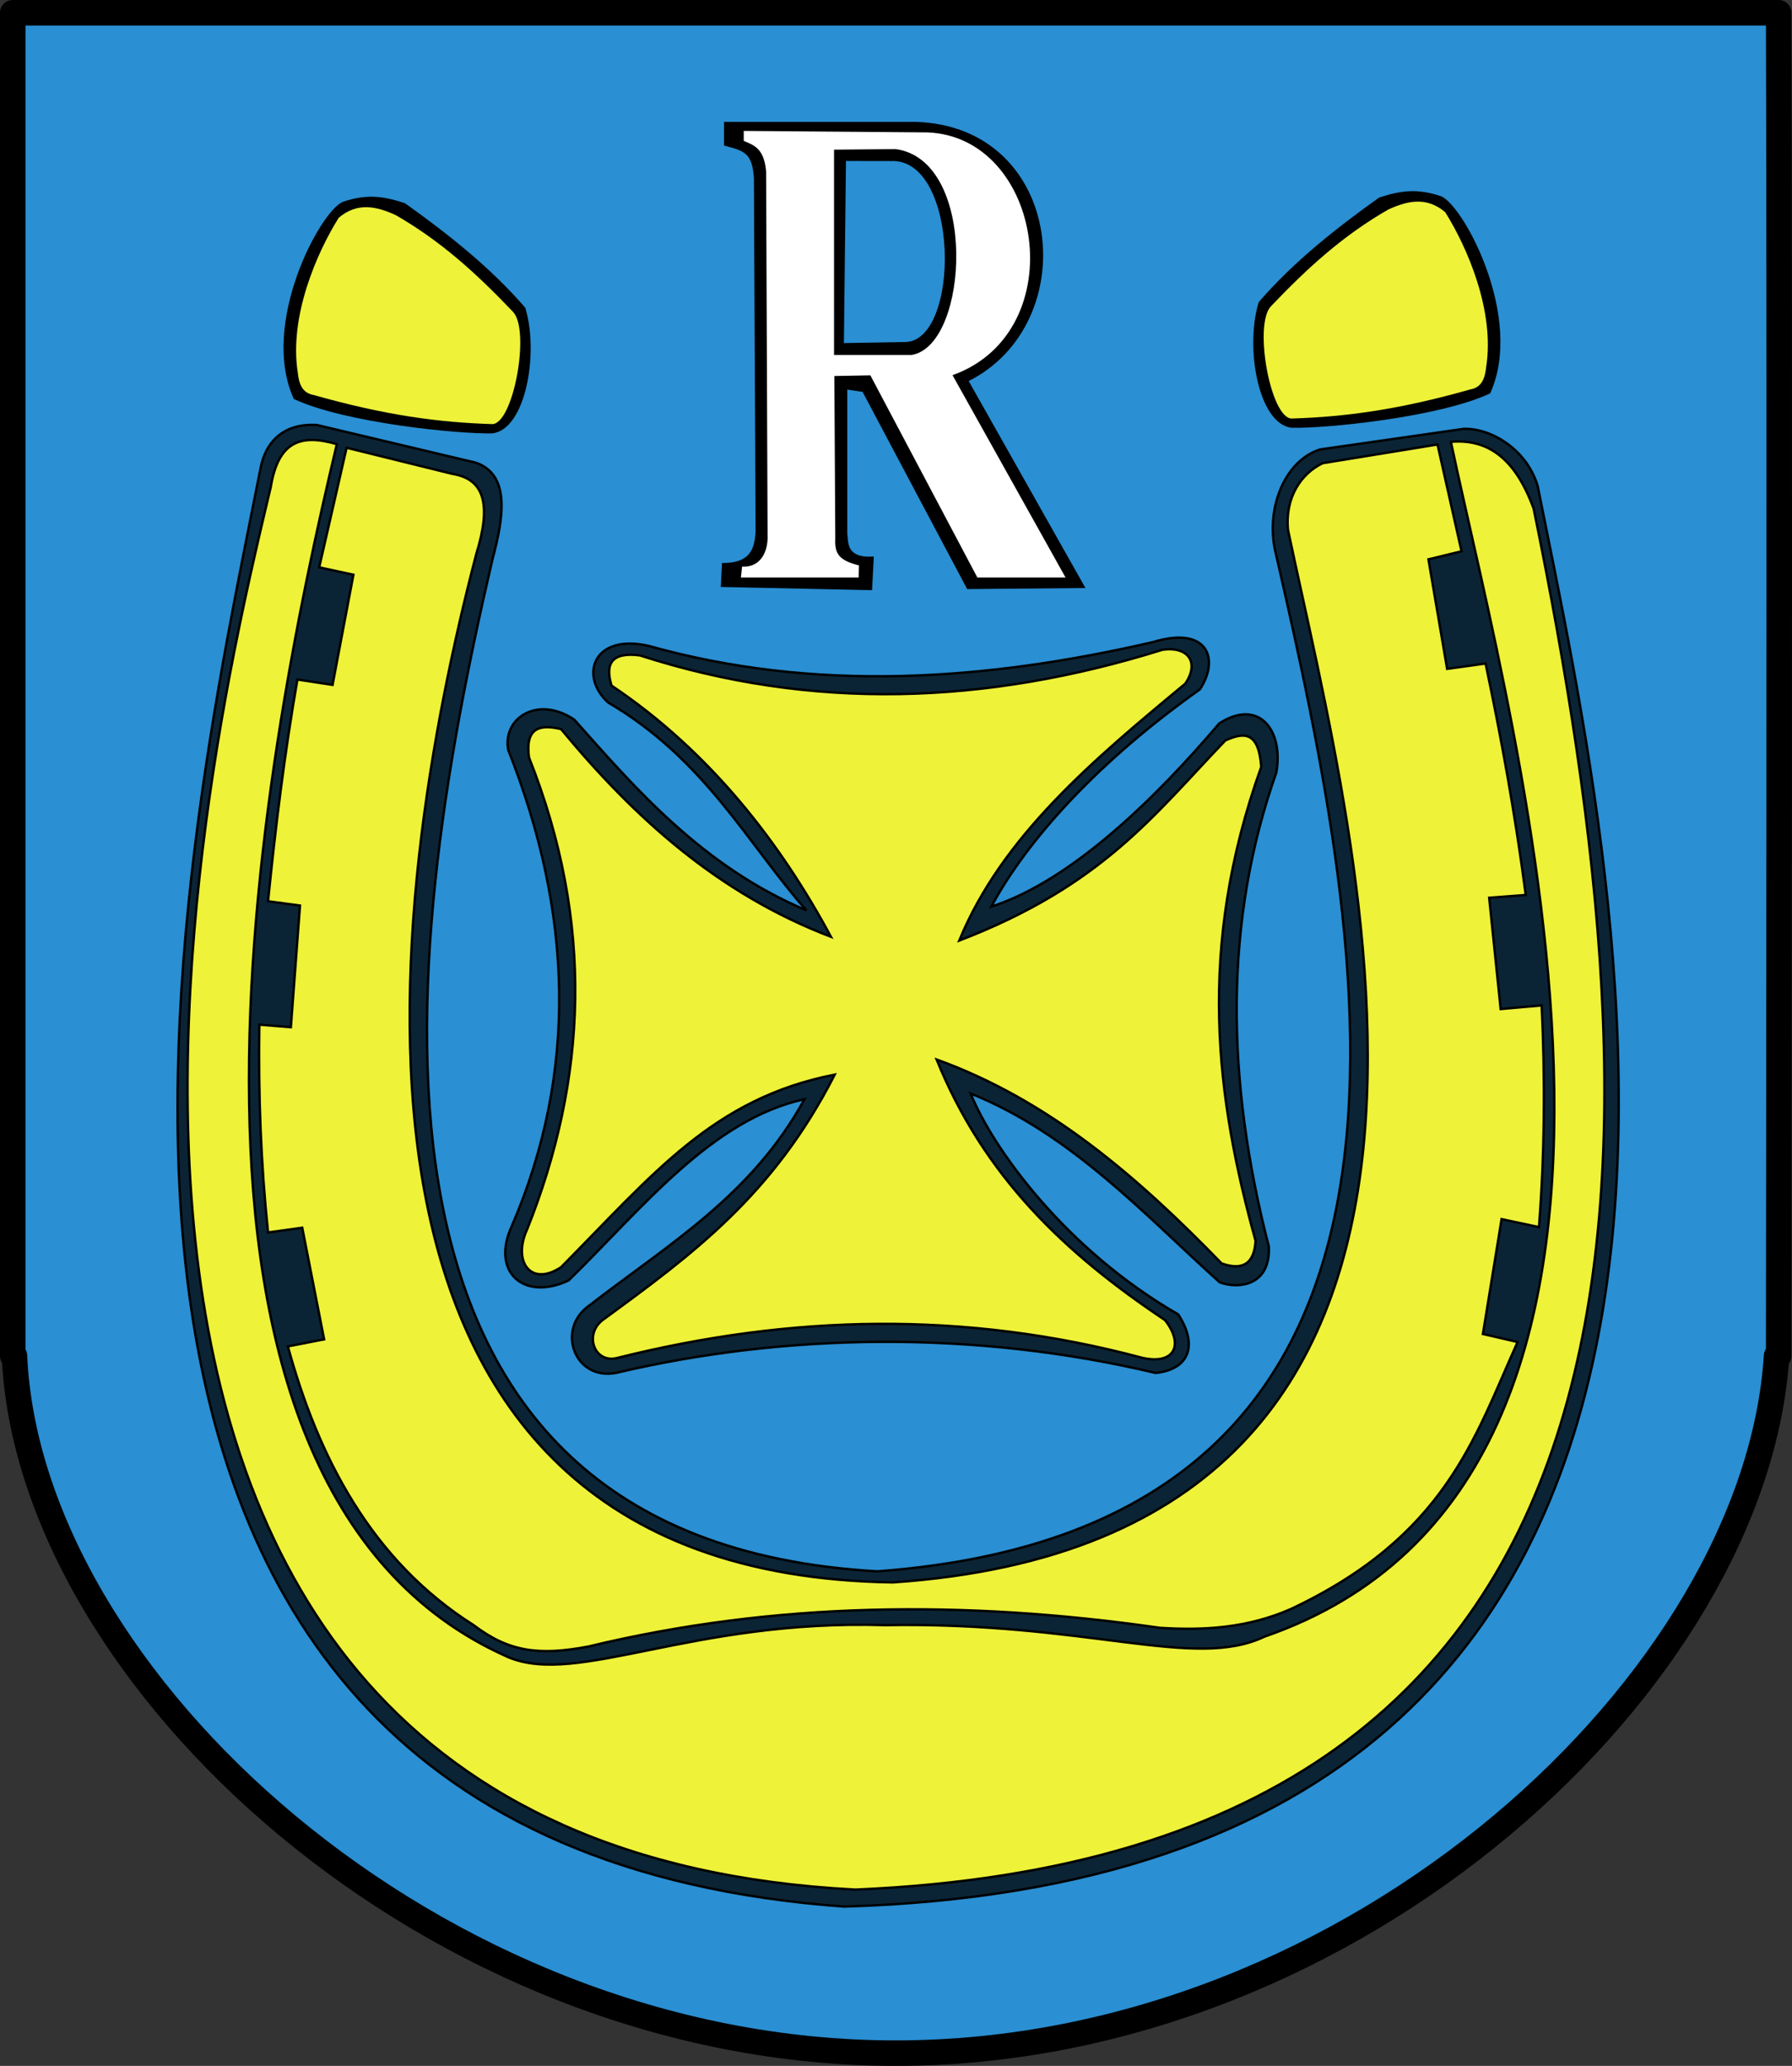
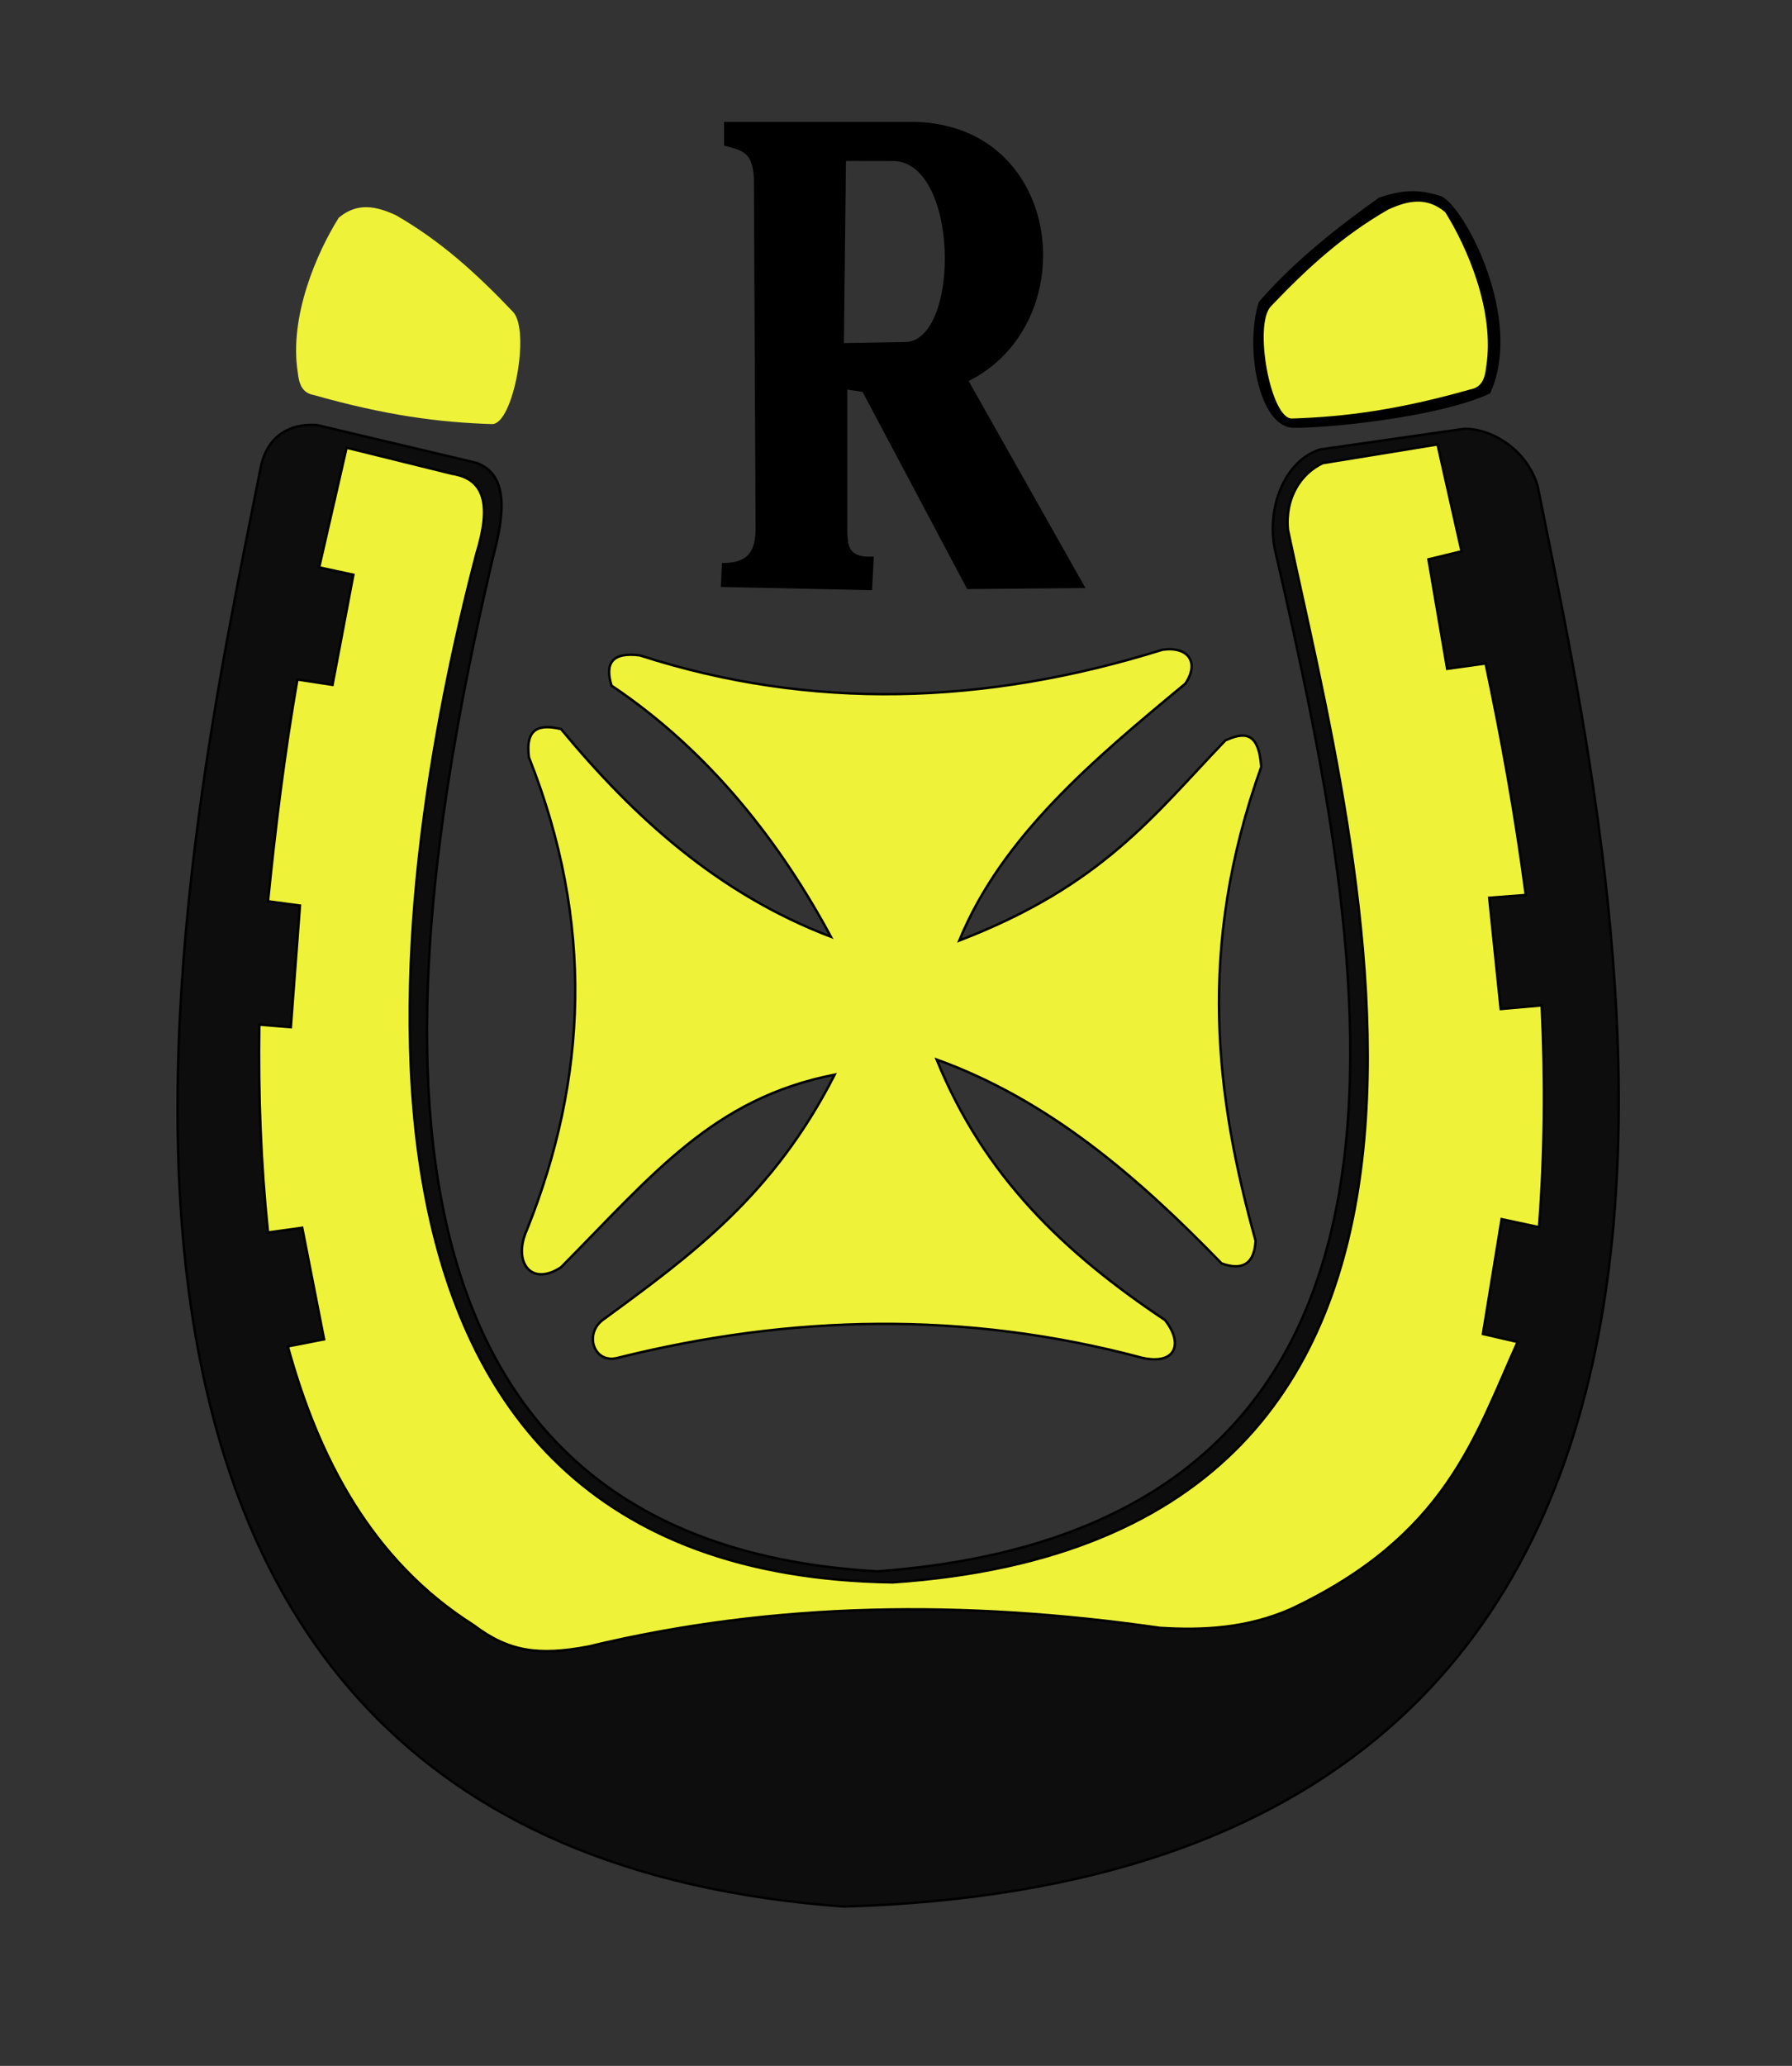
<svg xmlns="http://www.w3.org/2000/svg" xmlns:ns1="http://sodipodi.sourceforge.net/DTD/sodipodi-0.dtd" xmlns:ns2="http://www.inkscape.org/namespaces/inkscape" id="svg2" ns1:version="0.32" ns2:version="0.44" width="747.094" height="860.911" version="1.0" ns1:docbase="E:\Inkscape - rysunki\WIKIPEDIA\Grafiki SVG" ns1:docname="POL_Rachanie_COA.svg">
  <rect width="100%" height="100%" fill="#333333" stroke="none" />
  <defs id="defs5" />
  <ns1:namedview ns2:window-height="698" ns2:window-width="888" ns2:pageshadow="2" ns2:pageopacity="0.0" guidetolerance="10.0" gridtolerance="10.0" objecttolerance="10.0" borderopacity="1.0" bordercolor="#666666" pagecolor="#ffffff" id="base" ns2:zoom="0.45517064" ns2:cx="468.13024" ns2:cy="416.55657" ns2:window-x="3" ns2:window-y="0" ns2:current-layer="svg2" showguides="true" ns2:guide-bbox="true" />
  <g id="g2944">
    <g style="fill:#2a8fd3;fill-opacity:1" transform="translate(-1.725,-1.966)" ns2:label="Warstwa 1" id="layer1">
-       <path style="fill:#2a8fd3;fill-opacity:1;fill-rule:nonzero;stroke:black;stroke-width:10.63;stroke-linecap:round;stroke-linejoin:round;stroke-miterlimit:4;stroke-dasharray:none;stroke-dashoffset:0;stroke-opacity:1" d="M 7.04,7.281 L 7.04,567 L 7.759,567 C 13.616,701.386 182.691,857.562 375.134,857.562 C 567.576,857.562 733.94,701.386 742.384,567 L 743.259,567 C 743.259,567 743.811,155.495 743.259,7.281 C 618.84,7.281 110.697,7.281 7.04,7.281 z " id="path2972" ns1:nodetypes="cccscccc" />
-     </g>
+       </g>
    <g transform="translate(780.756,0)" id="g2929">
      <g id="g2877" style="stroke:none">
-         <path ns1:nodetypes="cccccc" id="path1986" d="M -637.867,84.114 C -627.696,80.695 -620.835,81.761 -611.955,84.665 C -594.471,97.122 -576.331,111.352 -561.786,128.219 C -555.946,147.079 -561.626,179.161 -575.569,180.593 C -589.646,180.93 -637.014,176.232 -658.266,166.259 C -672.536,135.065 -647.384,88.21 -637.867,84.114 z " style="fill:black;fill-opacity:1;fill-rule:evenodd;stroke:none;stroke-width:1px;stroke-linecap:butt;stroke-linejoin:miter;stroke-opacity:1" />
        <path ns1:nodetypes="ccccccc" id="path1988" d="M -575.569,176.734 C -566.751,176.77 -559.56,137.649 -566.877,129.959 C -582.545,113.514 -597.253,100.285 -615.815,89.627 C -623.717,86.038 -631.619,84.102 -639.521,90.729 C -648.596,105.16 -660.296,131.856 -656.612,155.233 C -656.132,159.867 -654.817,163.77 -649.996,164.605 C -619.969,173.105 -597.804,176.032 -575.569,176.734 z " style="fill:#eef239;fill-opacity:1;fill-rule:evenodd;stroke:none;stroke-width:1px;stroke-linecap:butt;stroke-linejoin:miter;stroke-opacity:1" />
      </g>
      <g style="stroke:none" id="g2881" transform="matrix(-1,0,0,1,-817.774,-2.323)">
        <path style="fill:black;fill-opacity:1;fill-rule:evenodd;stroke:none;stroke-width:1px;stroke-linecap:butt;stroke-linejoin:miter;stroke-opacity:1" d="M -637.867,84.114 C -627.696,80.695 -620.835,81.761 -611.955,84.665 C -594.471,97.122 -576.331,111.352 -561.786,128.219 C -555.946,147.079 -561.626,179.161 -575.569,180.593 C -589.646,180.93 -637.014,176.232 -658.266,166.259 C -672.536,135.065 -647.384,88.21 -637.867,84.114 z " id="path2883" ns1:nodetypes="cccccc" />
        <path style="fill:#eef239;fill-opacity:1;fill-rule:evenodd;stroke:none;stroke-width:1px;stroke-linecap:butt;stroke-linejoin:miter;stroke-opacity:1" d="M -575.569,176.734 C -566.751,176.77 -559.56,137.649 -566.877,129.959 C -582.545,113.514 -597.253,100.285 -615.815,89.627 C -623.717,86.038 -631.619,84.102 -639.521,90.729 C -648.596,105.16 -660.296,131.856 -656.612,155.233 C -656.132,159.867 -654.817,163.77 -649.996,164.605 C -619.969,173.105 -597.804,176.032 -575.569,176.734 z " id="path2885" ns1:nodetypes="ccccccc" />
      </g>
-       <path style="fill:black;fill-opacity:0.75;fill-rule:evenodd;stroke:black;stroke-width:1px;stroke-linecap:butt;stroke-linejoin:miter;stroke-opacity:1" d="M -524.034,572.142 C -453.578,555.514 -374.44,554.205 -298.998,572.142 C -285.291,570.759 -280.991,560.922 -289.556,547.75 C -336.59,520.663 -366.861,478.561 -376.108,455.69 C -333.735,472.615 -302.504,507.317 -272.246,534.374 C -264.718,537.184 -250.966,536.068 -251.788,519.424 C -269.842,449.57 -270.439,383.391 -248.641,321.928 C -245.544,304.178 -256.007,290.849 -272.451,301.47 C -297.94,331.472 -333.502,366.886 -367.486,377.826 C -354.84,354.193 -327.883,320.858 -280.524,287.274 C -272.122,274.528 -277.288,260.583 -300.195,267.603 C -371.154,283.945 -441.414,288.412 -510.28,269.177 C -533.576,263.824 -539.364,281.781 -527.181,292.782 C -486.871,316.354 -468.894,351.828 -444.563,379.367 C -488.197,361.001 -516.524,327.767 -541.344,299.896 C -556.673,289.616 -571.311,299.294 -568.883,312.486 C -541.826,380.621 -539.821,446.829 -567.31,510.769 C -576.302,530.047 -562.399,542.373 -543.705,533.587 C -512.766,503.33 -484.188,466.584 -445.35,458.051 C -467.415,498.315 -501.804,518.3 -535.836,544.603 C -548.774,554.608 -540.976,575.289 -524.034,572.142 z " id="path2887" ns1:nodetypes="ccccccccccccccccccccc" />
      <path style="fill:#eef239;fill-opacity:1;fill-rule:evenodd;stroke:black;stroke-width:1px;stroke-linecap:butt;stroke-linejoin:miter;stroke-opacity:1" d="M -434.334,390.383 C -481.487,372.384 -516.399,340.616 -546.852,303.83 C -555.619,301.732 -561.885,303.137 -560.228,315.633 C -532.853,384.519 -535.967,449.747 -561.015,512.342 C -567.154,525.733 -559.48,536.435 -546.852,528.079 C -508.205,489.046 -483.373,457.757 -432.76,447.822 C -458.308,497.898 -491.742,522.497 -529.541,550.111 C -537.41,556.143 -532.951,568.47 -523.247,565.847 C -451.33,547.898 -378.52,546.047 -304.506,565.847 C -290.703,568.897 -287.206,560.066 -295.064,550.111 C -336.898,522.229 -370.514,490.211 -390.271,441.527 C -343.128,458.544 -306.131,490.781 -271.459,526.505 C -262.541,529.653 -257.82,526.505 -257.296,517.063 C -273.716,457.786 -282.156,395.469 -254.935,319.567 C -256.02,304.199 -262.595,305.303 -269.885,308.551 C -299.661,339.533 -321.035,368.979 -380.829,391.956 C -362.997,348.416 -324.592,316.365 -286.614,284.913 C -280.666,276.221 -285.163,269.275 -296.056,270.75 C -369.718,293.77 -442.445,296.24 -514.01,273.111 C -525.935,271.599 -528.549,276.738 -525.812,285.7 C -484.229,313.561 -454.971,352.048 -434.334,390.383 z " id="path2889" ns1:nodetypes="ccccccccccccccccccccc" />
      <path style="fill:black;fill-opacity:0.75;fill-rule:evenodd;stroke:black;stroke-width:1px;stroke-linecap:butt;stroke-linejoin:miter;stroke-opacity:1" d="M -582.322,192.832 L -648.714,177.093 C -661.661,176.351 -669.984,183.178 -672.229,195.598 C -703.842,355.966 -798.612,767.887 -428.788,794.518 C -10.331,782.107 -105.735,371.972 -139.702,202.514 C -144.446,186.726 -159.841,178.209 -170.68,178.738 L -230.436,187.308 C -245.202,191.995 -253.254,211.999 -248.974,230.178 C -210.933,395.854 -161.207,635.984 -414.956,654.816 C -646.125,641.708 -614.331,399.392 -575.406,232.945 C -570.883,215.899 -567.819,197.935 -582.322,192.832 z " id="path2891" ns1:nodetypes="ccccccccccc" />
-       <path style="fill:#eef239;fill-opacity:1;fill-rule:evenodd;stroke:black;stroke-width:1px;stroke-linecap:butt;stroke-linejoin:miter;stroke-opacity:1" d="M -640.322,185.085 C -655.293,180.745 -664.734,183.756 -667.897,203.032 C -690.428,298.434 -808.454,767.683 -424.115,787.442 C -72.156,772.478 -86.853,478.385 -141.372,211.938 C -149.571,189.449 -161.76,182.918 -175.88,184.109 C -150.041,306.058 -60.919,615.407 -253.625,682.044 C -283.092,696.058 -326.683,675.761 -411.87,677.239 C -492.415,674.734 -539.941,702.772 -568.826,690.597 C -730.572,619.286 -671.424,315.082 -640.322,185.085 z " id="path2893" ns1:nodetypes="ccccccccc" />
      <path style="fill:#eef239;fill-opacity:1;fill-rule:evenodd;stroke:black;stroke-width:1px;stroke-linecap:butt;stroke-linejoin:miter;stroke-opacity:1" d="M -636.26,186.589 L -647.684,236.427 L -633.428,239.513 L -642.118,285.406 L -656.766,283.18 C -662.132,313.978 -665.928,344.775 -669.01,375.573 L -655.691,377.369 L -659.499,428.067 L -672.642,426.993 C -673.096,456.141 -671.994,485.03 -669.01,513.605 L -654.754,511.632 L -645.634,558.131 L -660.75,561.08 C -648.125,607.021 -626.067,650.202 -583.297,677.239 C -568.786,688.246 -556.342,690.114 -535.431,686.145 C -458.146,667.492 -378.507,666.659 -297.214,678.353 C -279.033,679.505 -260.851,678.515 -242.669,670.56 C -177.921,640.097 -166.006,599.066 -148.051,559.244 L -162.522,555.905 L -154.73,508.039 L -139.145,511.378 C -136.777,480.581 -136.54,449.783 -138.032,418.986 L -155.119,420.488 L -159.906,374.125 L -144.657,372.957 C -149.156,338.635 -154.985,306.975 -161.409,276.501 L -177.436,278.727 L -185.229,233.088 L -171.427,229.748 L -181.445,185.222 L -229.311,193.014 C -238.296,197.275 -245.104,207.312 -243.782,220.843 C -215.593,354.413 -134.632,640.717 -408.53,659.429 C -660.717,655.774 -619.056,371.994 -582.184,230.861 C -575.801,210.223 -578.778,199.588 -592.202,197.467 L -636.26,186.589 z " id="path2913" ns1:nodetypes="cccccccccccccccccccccccccccccccccccc" />
      <path ns1:nodetypes="ccccccccccccccccccccc" id="path2915" style="opacity:1;fill:black;fill-opacity:1;fill-rule:evenodd;stroke:black;stroke-width:1px;stroke-linecap:butt;stroke-linejoin:miter;stroke-opacity:1" d="M -417.665,245.436 L -479.726,244.106 L -479.285,235.124 C -468.364,235.034 -465.595,229.855 -465.248,221.268 L -465.951,74.225 C -466.625,63.339 -470.356,62.4 -478.402,60.269 L -478.402,51.287 L -399.078,51.287 C -337.435,53.053 -329.312,134.88 -377.604,158.576 L -329.078,244.547 L -377.24,244.989 L -420.834,162.836 L -428.014,161.773 L -428.014,222.25 C -427.592,226.447 -428.25,232.999 -416.987,232.457 L -417.665,245.436 z M -429.441,143.477 L -428.558,66.578 L -409.296,66.61 C -379.994,65.34 -379.513,143.054 -403.546,143.036 L -429.441,143.477 z " />
-       <path id="path2917" style="fill:white;fill-opacity:1;fill-rule:evenodd;stroke:black;stroke-width:1px;stroke-linecap:butt;stroke-linejoin:miter;stroke-opacity:1" d="M -422.284,241.16 L -472.428,241.16 L -471.807,235.565 C -464.924,236.316 -461.425,230.976 -461.239,224.376 L -461.861,71.459 C -462.701,61.644 -467.156,60.869 -471.185,59.026 L -471.185,54.053 L -394.105,54.675 C -345.31,56.538 -332.595,137.945 -382.916,156.62 L -335.673,241.16 L -373.591,241.16 L -418.2,156.916 L -432.408,157.183 L -432.023,224.376 C -432.341,230.728 -430.554,233.141 -422.136,235.239 L -422.284,241.16 z M -432.543,147.429 L -432.543,62.863 L -407.433,62.626 C -373.481,67.136 -377.349,143.692 -400.801,147.429 L -432.543,147.429 z " />
    </g>
  </g>
</svg>